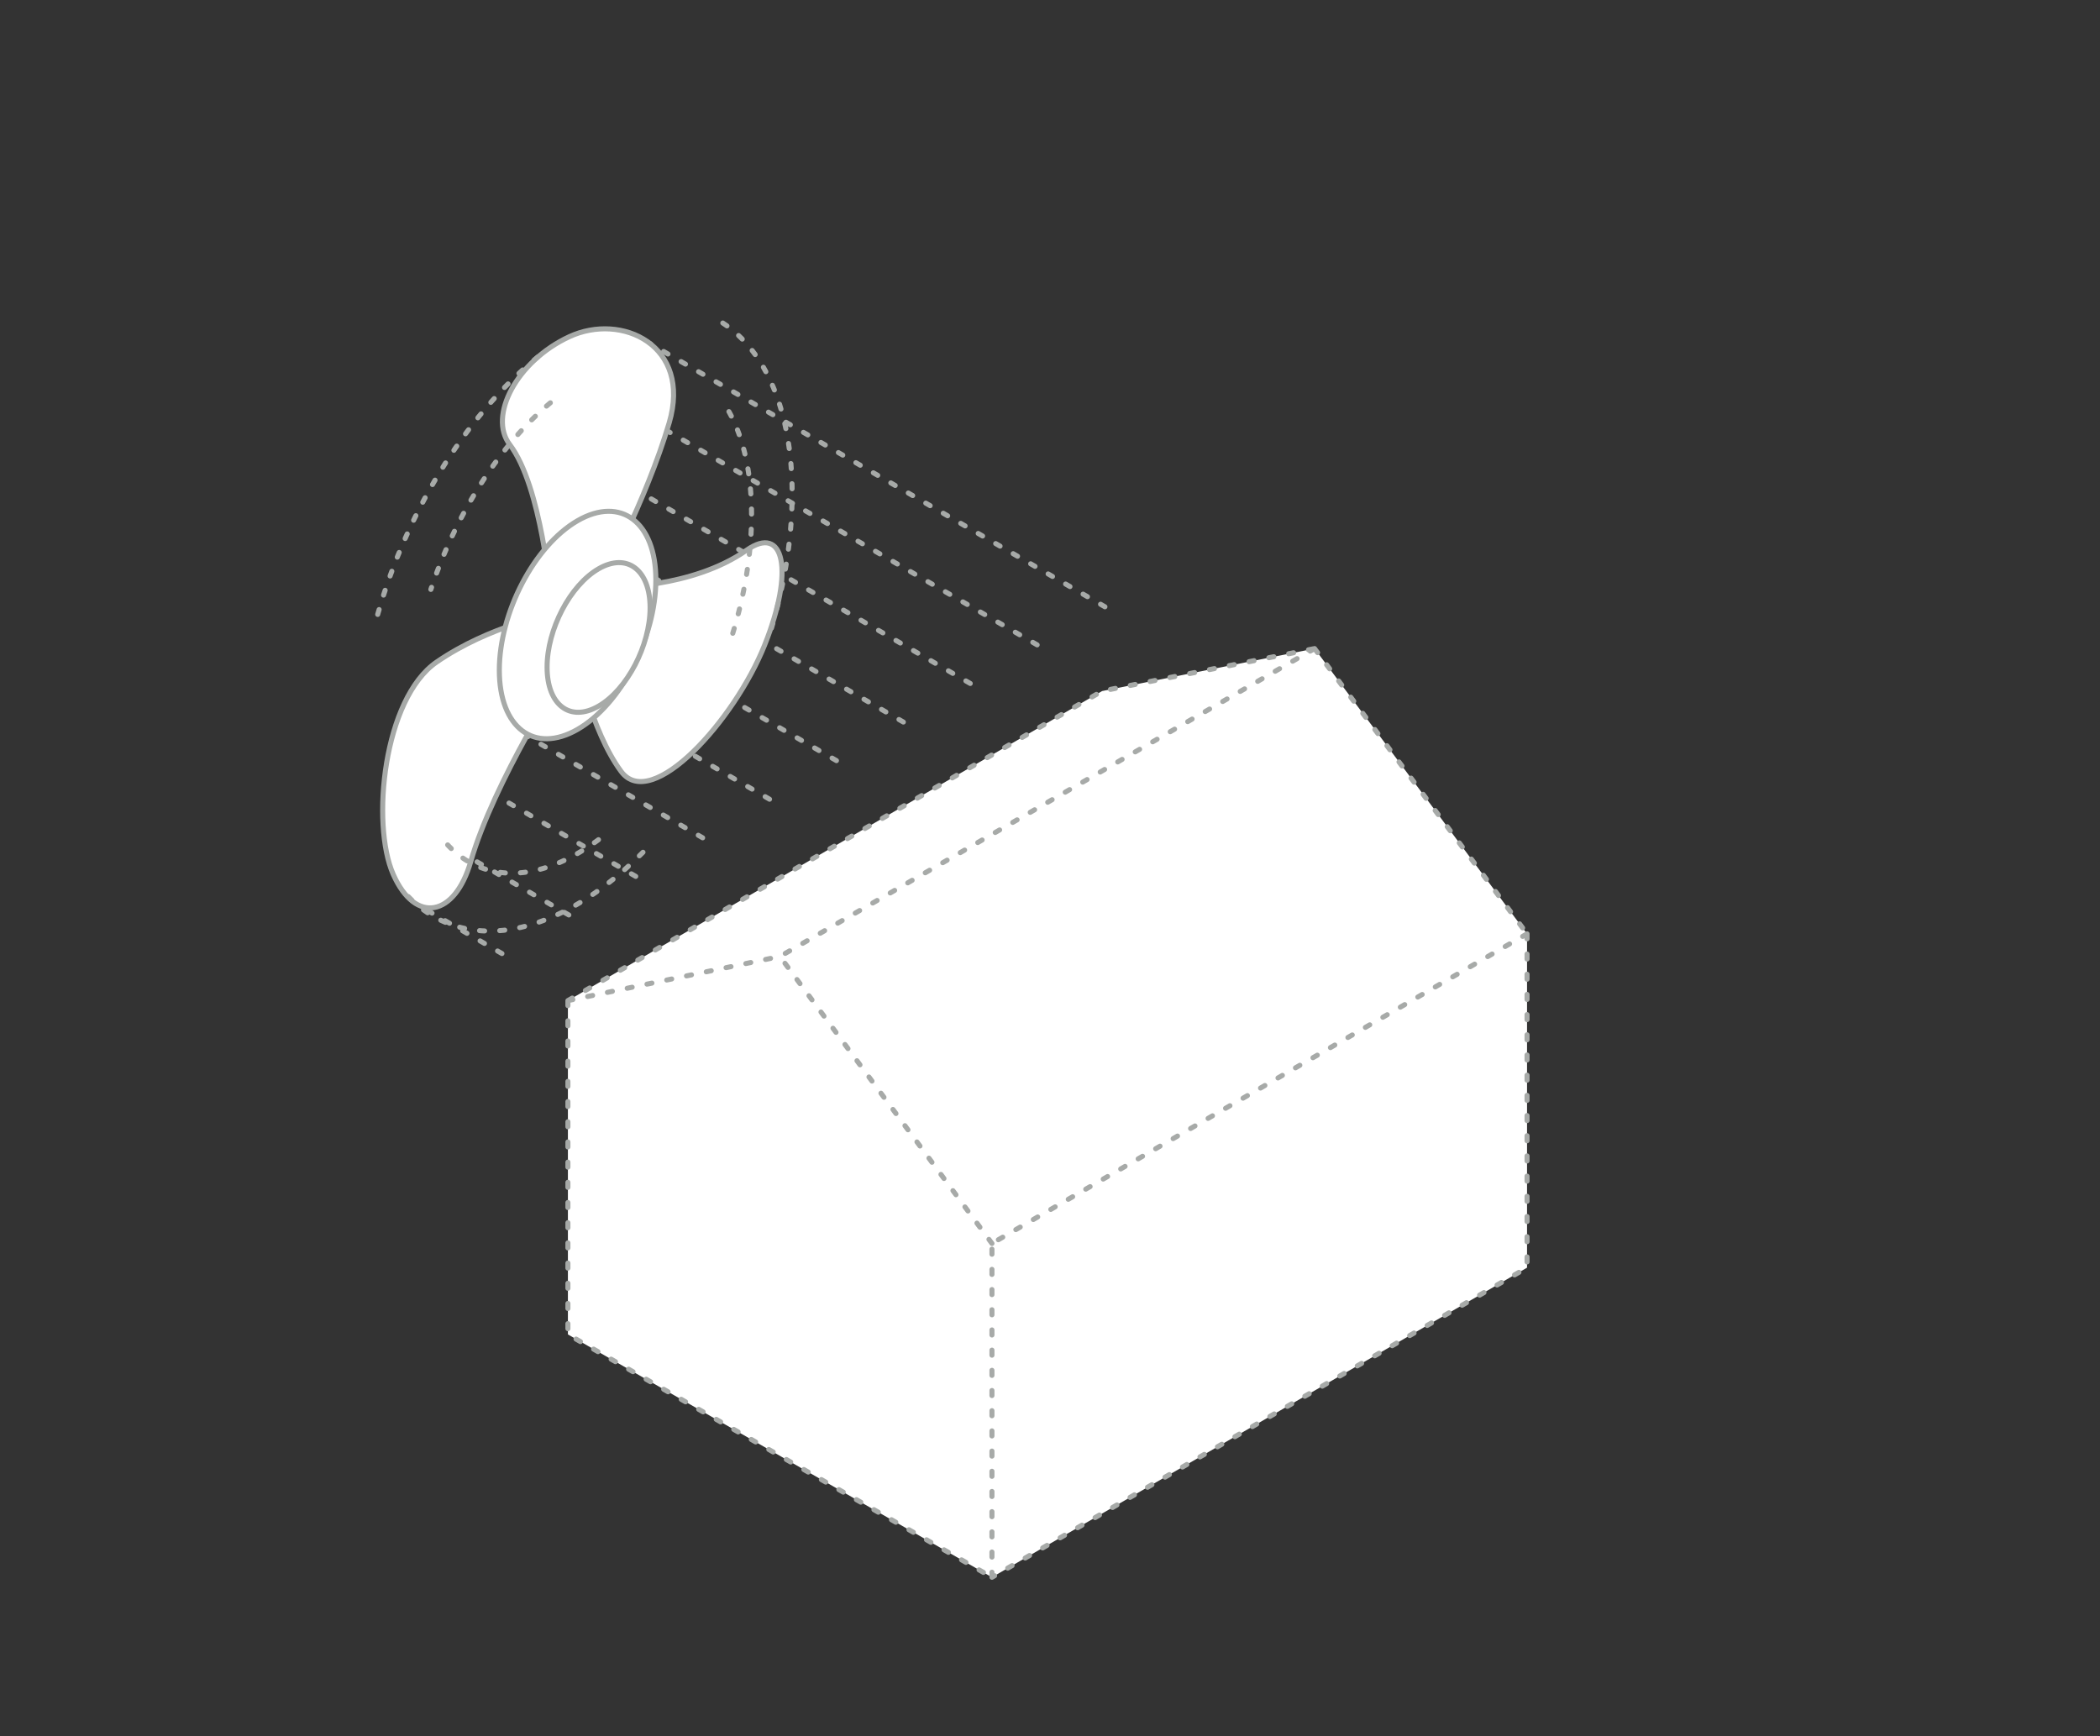
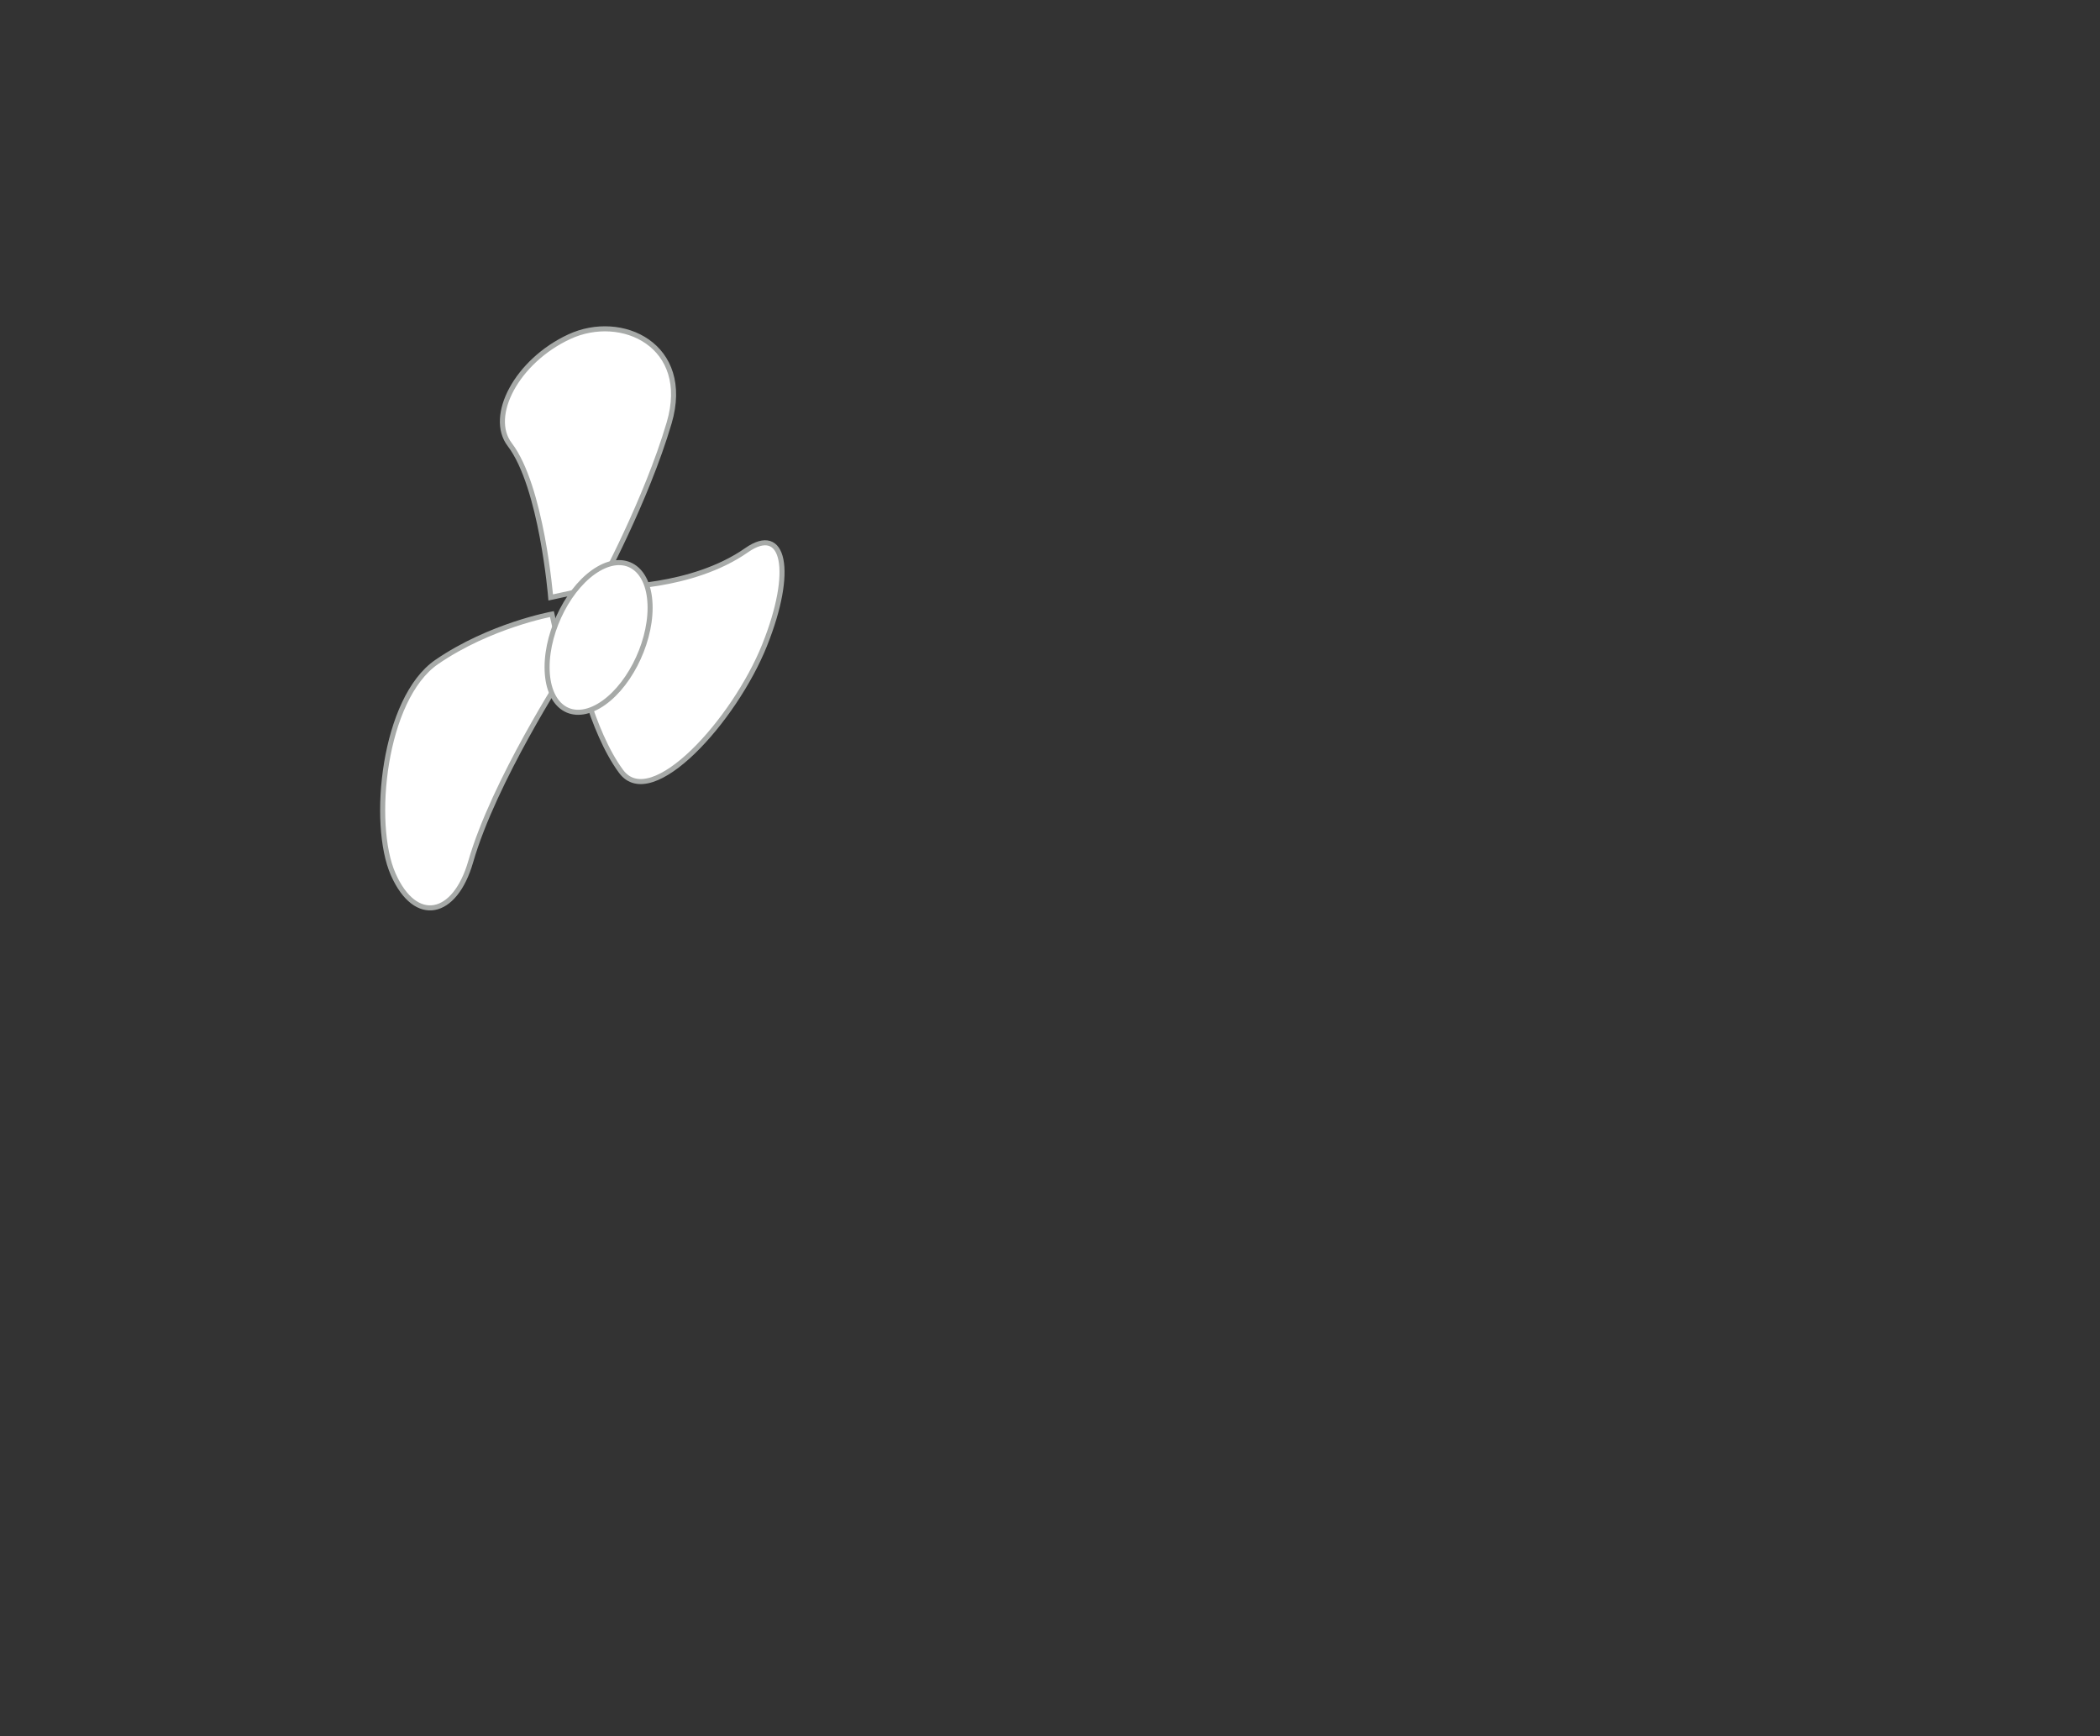
<svg xmlns="http://www.w3.org/2000/svg" width="416" height="344" fill="none">
  <rect width="100%" height="100%" fill="#333333" stroke="none" />
-   <path d="M112.5 264.386v-66.139l105.823-61.329 42.088-8.418 42.089 56.519v66.139l-106 61.342-84-48.114z" fill="#fff" />
-   <path d="M112.5 198.247v66.139l84 48.114m-84-114.253l105.823-61.329 42.088-8.418M112.5 198.247l42-8.747m105.911-61l42.089 56.519M260.411 128.5l-105.911 61m148-4.481v66.139l-106 61.342m106-127.481l-106 61.342m0 66.139v-66.139m0 0l-42-56.861m64.381-69.278l-.171-.099-91.04-52.68m77.787 60.324l-80.655-46.67m67.401 54.315l-71.417-41.326m58.164 48.971l-63.9-36.977m50.647 44.621l-57.092-33.036m43.839 40.681l-49.501-28.644m36.248 36.289l-40.777-23.596m27.523 31.24l-34.407-19.91m21.154 27.555l-26.422-15.289m13.169 22.933l-17.08-9.883" stroke="#A7AAA8" stroke-miterlimit="10" stroke-linecap="round" stroke-linejoin="round" stroke-dasharray="1 3" />
  <path d="M109.091 118.368l9.661-2.101s9.291-17.13 13.806-32.483c4.515-15.354-9.392-21.91-19.797-17.068-10.405 4.843-16.093 15.729-11.79 21.358 6.344 8.299 8.12 30.294 8.12 30.294zm2.816 14.706l-2.572-11.408s-12.287 2.248-22.824 9.492c-10.537 7.243-13.057 32.049-8.611 42.079 4.446 10.03 12.227 8.305 15.346-2.522 4.597-15.96 18.661-37.641 18.661-37.641zm9.212-16.721l-7.088 13.509s2.996 14.881 9.019 22.992c6.021 8.11 22.448-10.139 28.407-25.012 5.959-14.873 3.866-24.033-3.556-18.836-10.941 7.662-26.782 7.347-26.782 7.347z" fill="#fff" stroke="#A7AAA8" />
-   <path d="M129.922 114.882c0-11.417-6.941-16.664-15.504-11.721-8.562 4.944-15.504 18.207-15.504 29.623 0 11.417 6.941 16.665 15.504 11.721 8.563-4.943 15.504-18.206 15.504-29.623z" fill="#fff" stroke="#A7AAA8" />
  <path d="M128.782 120.406c0-7.514-4.568-10.967-10.203-7.714-5.636 3.254-10.204 11.982-10.204 19.496 0 7.513 4.568 10.967 10.204 7.713 5.635-3.253 10.203-11.981 10.203-19.495z" fill="#fff" stroke="#A7AAA8" />
-   <path d="M106.572 70.695c-14.65 11.801-26.744 31.985-32.26 52.904m6.57 54.042c7.872 8.136 19.788 9.363 33.126 1.707 5.394-3.096 10.555-7.378 15.31-12.515M143.185 64c8.447 5.54 13.734 17.349 13.734 33.829 0 9.334-1.696 19.117-4.701 28.614" stroke="#A7AAA8" stroke-miterlimit="10" stroke-linecap="round" stroke-linejoin="round" stroke-dasharray="1 3" />
-   <path d="M109.022 79.809c-10.153 8.462-18.755 22.185-23.67 36.967m3.333 50.627c6.23 6.664 15.665 7.668 26.224 1.398a43.88 43.88 0 004.141-2.802m26.108-40.53c2.379-7.778 3.722-15.791 3.722-23.436 0-9.42-2.038-16.976-5.543-22.224" stroke="#A7AAA8" stroke-miterlimit="10" stroke-linecap="round" stroke-linejoin="round" stroke-dasharray="1 3" />
</svg>